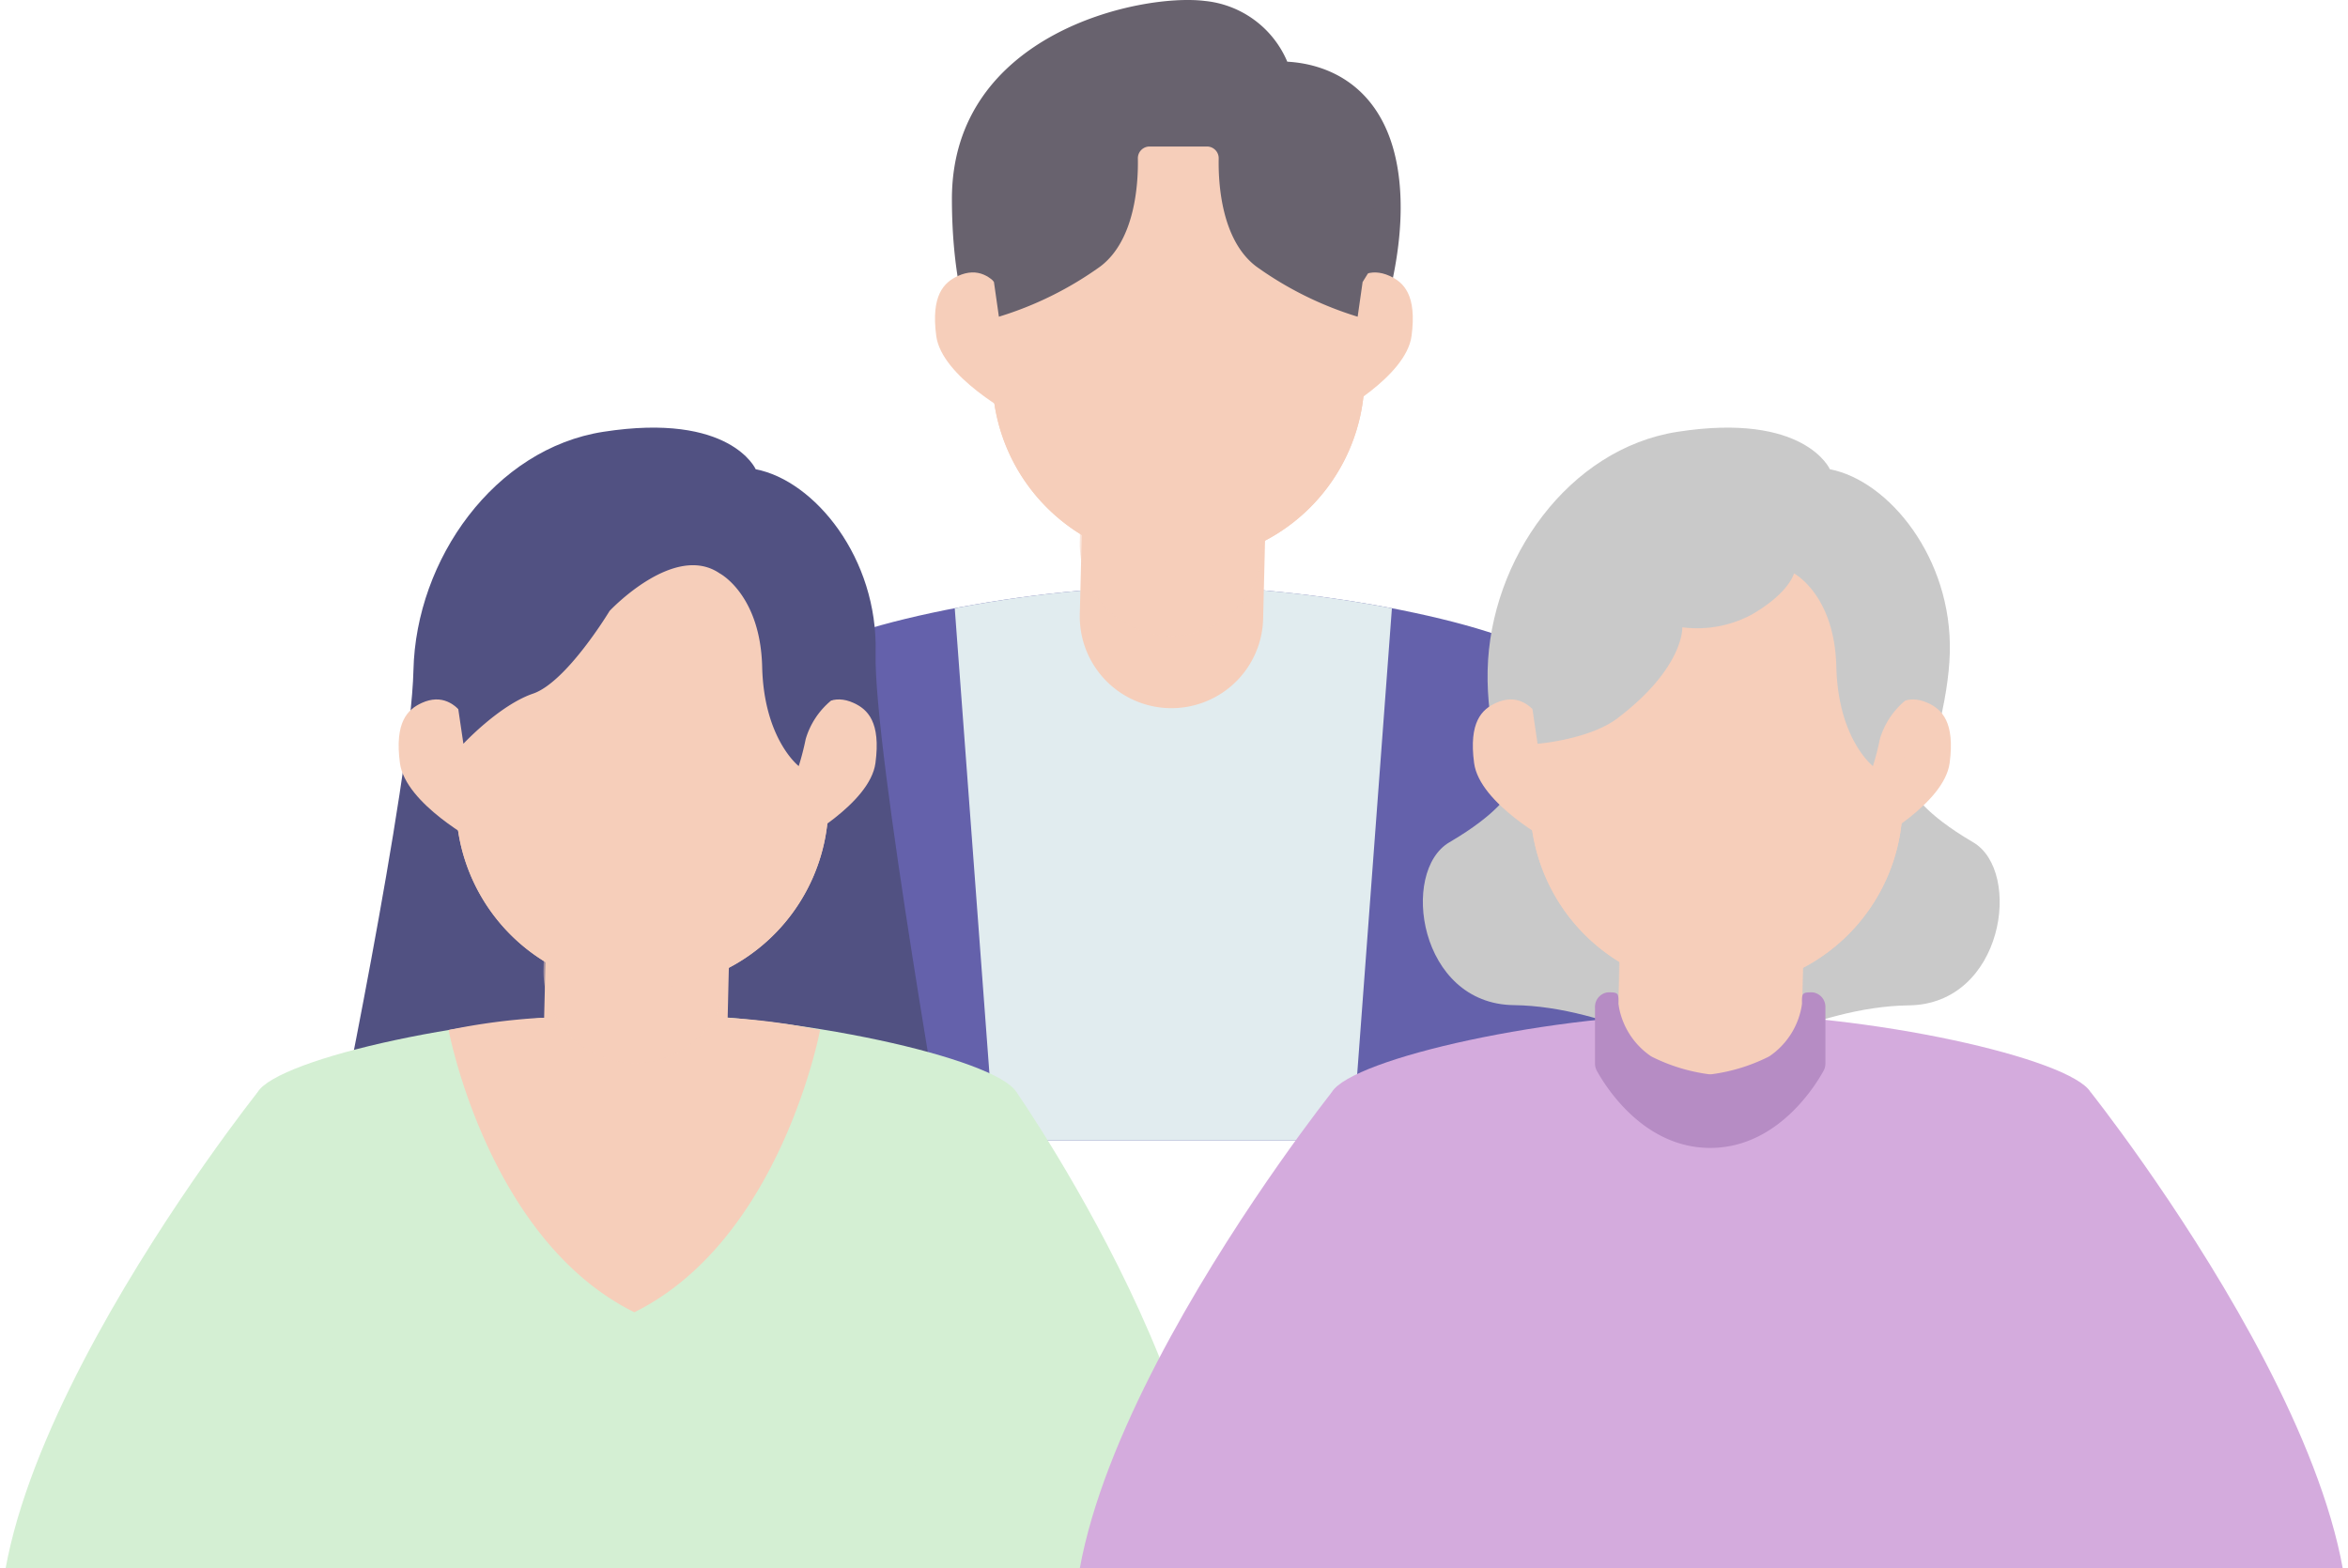
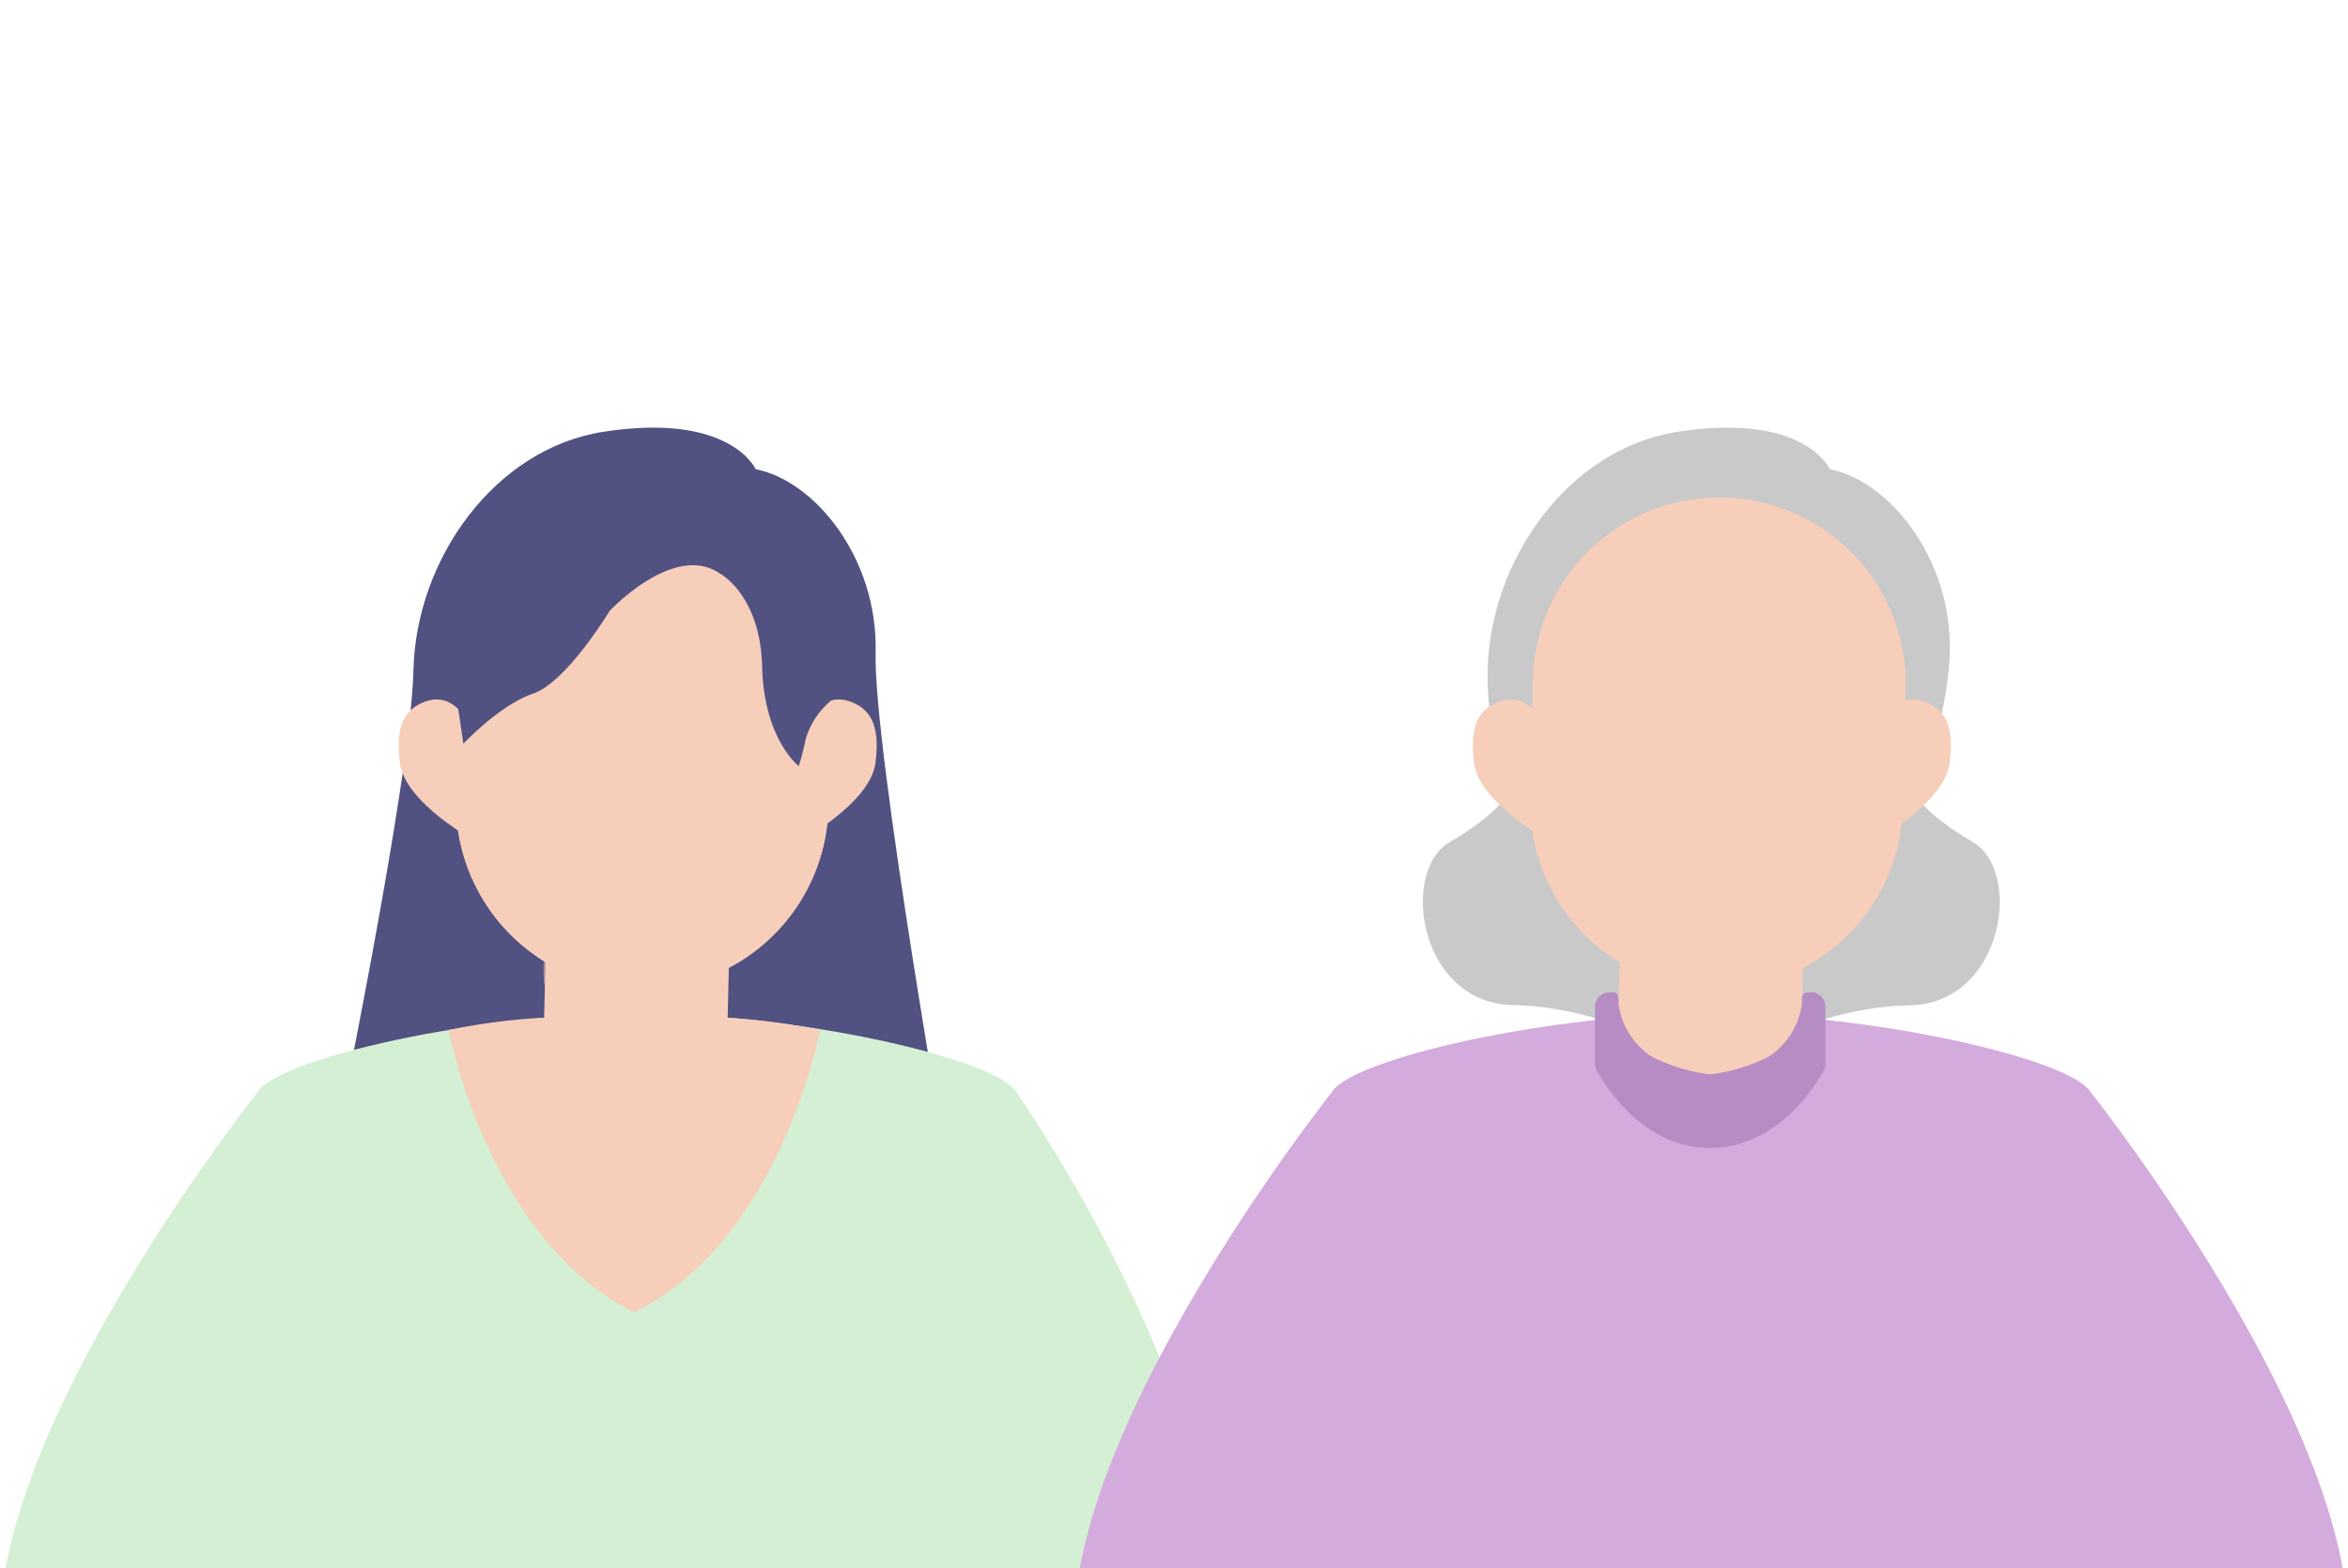
<svg xmlns="http://www.w3.org/2000/svg" width="164.666" height="110" viewBox="0 0 164.666 110">
  <defs>
    <clipPath id="clip-path">
-       <rect id="長方形_1937" data-name="長方形 1937" width="85.333" height="80" transform="translate(773 6515)" fill="#fff" stroke="#707070" stroke-width="1" />
-     </clipPath>
+       </clipPath>
    <clipPath id="clip-path-2">
      <rect id="長方形_1928" data-name="長方形 1928" width="85.074" height="106.667" fill="none" />
    </clipPath>
    <clipPath id="clip-path-4">
      <path id="パス_2999" data-name="パス 2999" d="M41.54,113.75c-1.457,2.354,1.465,60.034,1.465,60.034H93.24s2.923-57.681,1.465-60.034-15.388-5.51-26.583-5.51S43,111.4,41.54,113.75" transform="translate(-41.133 -108.24)" fill="none" />
    </clipPath>
    <clipPath id="clip-path-6">
      <rect id="長方形_1926" data-name="長方形 1926" width="13.117" height="17.112" fill="none" />
    </clipPath>
    <clipPath id="clip-path-7">
      <rect id="長方形_1935" data-name="長方形 1935" width="85.333" height="80" transform="translate(731 6546)" fill="#fff" stroke="#707070" stroke-width="1" />
    </clipPath>
    <clipPath id="clip-path-8">
      <rect id="長方形_1931" data-name="長方形 1931" width="84.885" height="106.667" fill="none" />
    </clipPath>
    <clipPath id="clip-path-10">
      <rect id="長方形_1929" data-name="長方形 1929" width="13.124" height="17.121" fill="none" />
    </clipPath>
    <clipPath id="clip-path-11">
      <rect id="長方形_1936" data-name="長方形 1936" width="89.333" height="80" transform="translate(815 6546)" fill="#fff" stroke="#707070" stroke-width="1" />
    </clipPath>
    <clipPath id="clip-path-12">
      <rect id="長方形_1934" data-name="長方形 1934" width="89.358" height="106.667" fill="none" />
    </clipPath>
  </defs>
  <g id="グループ_2332" data-name="グループ 2332" transform="translate(-725.167 -6680)">
    <g id="マスクグループ_70" data-name="マスクグループ 70" transform="translate(-8.166 165)" clip-path="url(#clip-path)">
      <g id="グループ_1959" data-name="グループ 1959" transform="translate(773 6515)">
        <g id="グループ_1958" data-name="グループ 1958" clip-path="url(#clip-path-2)">
          <g id="グループ_1950" data-name="グループ 1950">
            <g id="グループ_1949" data-name="グループ 1949" clip-path="url(#clip-path-2)">
              <path id="パス_2996" data-name="パス 2996" d="M94.821,4.33A7.028,7.028,0,0,0,89.045.067C84.566-.493,71.279,2.3,71.3,13.989c.014,10.012,3.542,13.5,3.542,13.5H99.554s3.384-6.815,3.211-13.433c-.187-7.127-4.234-9.519-7.944-9.729" transform="translate(-44.209 0)" fill="#68626e" />
              <path id="パス_2997" data-name="パス 2997" d="M94.7,113.749c-1.457-2.354-15.388-5.51-26.583-5.51S43,111.395,41.539,113.749,43,173.784,43,173.784H93.24S96.162,116.1,94.7,113.749" transform="translate(-25.505 -67.117)" fill="#6461ab" />
            </g>
          </g>
          <g id="グループ_1952" data-name="グループ 1952" transform="translate(15.627 41.123)">
            <g id="グループ_1951" data-name="グループ 1951" clip-path="url(#clip-path-4)">
              <path id="パス_2998" data-name="パス 2998" d="M86.826,102.115,71.3,103.322l4.967,66.664H97.389l4.967-66.664Z" transform="translate(-59.836 -104.442)" fill="#e1ecef" />
            </g>
          </g>
          <g id="グループ_1957" data-name="グループ 1957">
            <g id="グループ_1956" data-name="グループ 1956" clip-path="url(#clip-path-2)">
              <path id="パス_3000" data-name="パス 3000" d="M16.034,122.742S-6.507,152.864,1.862,165.894,24,159.9,24,159.9Z" transform="translate(0.001 -76.11)" fill="#6461ab" />
              <path id="パス_3001" data-name="パス 3001" d="M164.088,122.742s22.37,29.968,14,43-25.063,4.716-25.063,4.716Z" transform="translate(-94.888 -76.11)" fill="#6461ab" />
              <path id="パス_3002" data-name="パス 3002" d="M101.183,102.828h0a6.429,6.429,0,0,0,6.586-6.269l.258-10.526L95.17,85.718l-.258,10.525a6.431,6.431,0,0,0,6.271,6.586" transform="translate(-58.852 -53.152)" fill="#f6ceba" />
              <g id="グループ_1955" data-name="グループ 1955" transform="translate(36.058 27.491)" opacity="0.5" style="mix-blend-mode: multiply;isolation: isolate">
                <g id="グループ_1954" data-name="グループ 1954">
                  <g id="グループ_1953" data-name="グループ 1953" clip-path="url(#clip-path-6)">
                    <path id="パス_3003" data-name="パス 3003" d="M101.183,89.471h0a6.429,6.429,0,0,0,6.586-6.269l.258-10.526L95.17,72.361l-.258,10.525a6.431,6.431,0,0,0,6.271,6.586" transform="translate(-94.91 -72.361)" fill="#f6ceba" />
                  </g>
                </g>
              </g>
              <path id="パス_3004" data-name="パス 3004" d="M91.5,47.589h0a13.054,13.054,0,0,0,13.369-12.73l.2-8.314a13.053,13.053,0,1,0-26.1-.639l-.2,8.314A13.053,13.053,0,0,0,91.5,47.589" transform="translate(-48.841 -8.167)" fill="#f6ceba" />
-               <path id="パス_3005" data-name="パス 3005" d="M141.863,53.408V60.32s5.045-2.682,5.428-5.556-.544-3.765-1.533-4.214c-2.81-1.277-3.9,2.859-3.9,2.859" transform="translate(-87.966 -31.193)" fill="#f6ceba" />
              <path id="パス_3006" data-name="パス 3006" d="M73.7,53.408V60.32s-5.045-2.682-5.428-5.556S68.816,51,69.8,50.549c2.81-1.277,3.9,2.859,3.9,2.859" transform="translate(-42.279 -31.193)" fill="#f6ceba" />
              <path id="パス_3007" data-name="パス 3007" d="M91.5,47.589h0a13.054,13.054,0,0,0,13.369-12.73l.2-8.314a13.053,13.053,0,1,0-26.1-.639l-.2,8.314A13.053,13.053,0,0,0,91.5,47.589" transform="translate(-48.841 -8.167)" fill="#f6ceba" />
              <path id="パス_3008" data-name="パス 3008" d="M90,11.4h-.136c-6.935-.091-13.954,6.247-14.124,13.408l1.265,2.045.347,2.431a24.407,24.407,0,0,0,7.121-3.53c2.447-1.858,2.658-5.841,2.625-7.574a.821.821,0,0,1,.823-.835h4.022a.821.821,0,0,1,.823.835c-.033,1.734.178,5.716,2.625,7.574a24.407,24.407,0,0,0,7.121,3.53l.347-2.431,1.265-2.045c-.17-7.16-7.188-13.5-14.124-13.408" transform="translate(-46.966 -7.067)" fill="#68626e" />
            </g>
          </g>
        </g>
      </g>
    </g>
    <g id="マスクグループ_68" data-name="マスクグループ 68" transform="translate(-5.833 164)" clip-path="url(#clip-path-7)">
      <g id="グループ_1966" data-name="グループ 1966" transform="translate(731 6546)">
        <g id="グループ_1965" data-name="グループ 1965" clip-path="url(#clip-path-8)">
          <g id="グループ_1964" data-name="グループ 1964">
            <g id="グループ_1963" data-name="グループ 1963" clip-path="url(#clip-path-8)">
              <path id="パス_3012" data-name="パス 3012" d="M90.836,2.919S89.079-1.1,80.149.291c-7.622,1.184-13.14,8.936-13.316,16.732S61.04,51.747,61.04,51.747l43.469,1.49S99.071,22.455,99.246,15.8,94.954,3.708,90.836,2.919" transform="translate(-37.838 0)" fill="#515182" />
              <path id="パス_3013" data-name="パス 3013" d="M100.468,113.612c-1.458-2.355-15.4-5.513-26.6-5.513s-25.138,3.158-26.6,5.513,6.285,60.065,6.285,60.065H94.183s7.743-57.709,6.285-60.065" transform="translate(-29.193 -67.01)" fill="#d4efd3" />
              <path id="パス_3014" data-name="パス 3014" d="M18.083,122.6S-6.642,153.675,1.731,166.713s27.4-6.075,27.4-6.075Z" transform="translate(0 -76)" fill="#d4efd3" />
              <path id="パス_3015" data-name="パス 3015" d="M167.044,122.6s19,27.248,12.1,41.123c-7.939,15.967-24.653,5.464-24.653,5.464Z" transform="translate(-95.769 -76)" fill="#d4efd3" />
              <path id="パス_3016" data-name="パス 3016" d="M102.375,94.452h-.041c.1-4.266.209-8.559.209-8.559L89.68,85.578l-.217,8.874H89.2a44.546,44.546,0,0,0-6.435.853s2.744,14.711,13.025,19.8c10.28-5.092,13.025-19.8,13.025-19.8a44.546,44.546,0,0,0-6.435-.853" transform="translate(-51.303 -53.049)" fill="#f6ceba" />
              <g id="グループ_1962" data-name="グループ 1962" transform="translate(38.117 27.452)" opacity="0.5" style="mix-blend-mode: multiply;isolation: isolate">
                <g id="グループ_1961" data-name="グループ 1961">
                  <g id="グループ_1960" data-name="グループ 1960" clip-path="url(#clip-path-10)">
                    <path id="パス_3017" data-name="パス 3017" d="M106.556,89.34h0a6.432,6.432,0,0,0,6.59-6.273l.258-10.531-12.864-.315-.258,10.53a6.434,6.434,0,0,0,6.274,6.589" transform="translate(-100.28 -72.221)" fill="#f6ceba" />
                  </g>
                </g>
              </g>
              <path id="パス_3018" data-name="パス 3018" d="M96.876,47.466h0A13.06,13.06,0,0,0,110.252,34.73l.2-8.318a13.06,13.06,0,1,0-26.112-.639l-.2,8.318A13.059,13.059,0,0,0,96.876,47.466" transform="translate(-52.155 -8.079)" fill="#f6ceba" />
              <path id="パス_3019" data-name="パス 3019" d="M147.233,53.269v6.915s5.047-2.684,5.431-5.559-.544-3.767-1.533-4.217c-2.811-1.278-3.9,2.86-3.9,2.86" transform="translate(-91.268 -31.097)" fill="#f6ceba" />
              <path id="パス_3020" data-name="パス 3020" d="M79.071,53.269v6.915s-5.047-2.684-5.431-5.559.544-3.767,1.533-4.217c2.811-1.278,3.9,2.86,3.9,2.86" transform="translate(-45.594 -31.097)" fill="#f6ceba" />
              <path id="パス_3021" data-name="パス 3021" d="M96.876,47.466h0A13.06,13.06,0,0,0,110.252,34.73l.2-8.318a13.06,13.06,0,1,0-26.112-.639l-.2,8.318A13.059,13.059,0,0,0,96.876,47.466" transform="translate(-52.155 -8.079)" fill="#f6ceba" />
              <path id="パス_3022" data-name="パス 3022" d="M100.76,17.2s2.85,1.49,2.972,6.557,2.564,6.958,2.564,6.958a18.53,18.53,0,0,0,.488-1.892,5.534,5.534,0,0,1,1.778-2.7l1.377-.812c.177-7.211-6.883-13.878-14.093-14.054s-14.556,6.2-14.733,13.415l1.307,2.046.359,2.432s2.523-2.712,4.884-3.518,5.368-5.8,5.368-5.8,4.527-4.84,7.73-2.63" transform="translate(-50.281 -6.973)" fill="#515182" />
            </g>
          </g>
        </g>
      </g>
    </g>
    <g id="マスクグループ_69" data-name="マスクグループ 69" transform="translate(-14.5 164)" clip-path="url(#clip-path-11)">
      <g id="グループ_1973" data-name="グループ 1973" transform="translate(815 6546)">
        <g id="グループ_1972" data-name="グループ 1972" clip-path="url(#clip-path-12)">
          <g id="グループ_1971" data-name="グループ 1971">
            <g id="グループ_1970" data-name="グループ 1970" clip-path="url(#clip-path-12)">
              <path id="パス_3028" data-name="パス 3028" d="M100.276,2.919S98.519-1.1,89.589.291c-7.622,1.184-13.14,8.936-13.316,16.732s4.55,15.506,4.55,15.506h22.994s4.694-10.074,4.869-16.732-4.293-12.089-8.41-12.878" transform="translate(-47.278 0)" fill="#c9c9c9" />
              <path id="パス_3029" data-name="パス 3029" d="M70.331,67.474s-.664,1.406-4.141,3.44-2.149,11.347,4.518,11.424S84.555,86.7,84.555,86.7V68.314Z" transform="translate(-39.876 -41.827)" fill="#c9c9c9" />
              <path id="パス_3030" data-name="パス 3030" d="M131.767,67.474s.664,1.406,4.141,3.44,2.149,11.364-4.518,11.441-13.848,4.359-13.848,4.359v-18.4Z" transform="translate(-72.864 -41.827)" fill="#c9c9c9" />
              <path id="パス_3031" data-name="パス 3031" d="M100.1,113.612c-1.458-2.355-15.4-5.513-26.6-5.513s-25.138,3.158-26.6,5.513,1.466,60.065,1.466,60.065h50.26s2.924-57.709,1.466-60.065" transform="translate(-28.826 -67.01)" fill="#d4abdd" />
              <path id="パス_3032" data-name="パス 3032" d="M18.083,122.6S-6.642,153.675,1.731,166.713s25.743-5.247,25.743-5.247Z" transform="translate(0 -76)" fill="#d4abdd" />
              <path id="パス_3033" data-name="パス 3033" d="M174.791,122.6s24.726,31.073,16.352,44.111-24.153.805-24.153.805Z" transform="translate(-103.516 -76)" fill="#d4abdd" />
              <path id="パス_3034" data-name="パス 3034" d="M106.556,102.7h0a6.432,6.432,0,0,0,6.59-6.273l.258-10.531-12.864-.315-.258,10.53a6.434,6.434,0,0,0,6.274,6.589" transform="translate(-62.163 -53.049)" fill="#f6ceba" />
              <g id="グループ_1969" data-name="グループ 1969" transform="translate(38.117 31.053)" opacity="0.5" style="mix-blend-mode: multiply;isolation: isolate">
                <g id="グループ_1968" data-name="グループ 1968">
                  <g id="グループ_1967" data-name="グループ 1967" clip-path="url(#clip-path-10)">
-                     <path id="パス_3035" data-name="パス 3035" d="M106.556,98.813h0a6.432,6.432,0,0,0,6.59-6.273l.258-10.531-12.864-.315-.258,10.53a6.434,6.434,0,0,0,6.274,6.589" transform="translate(-100.28 -81.694)" fill="#f6ceba" />
-                   </g>
+                     </g>
                </g>
              </g>
              <path id="パス_3036" data-name="パス 3036" d="M111.274,104.215c-.655,0-.676.081-.659.8a5.333,5.333,0,0,1-2.247,3.657,1.4,1.4,0,0,1-.147.085,12.6,12.6,0,0,1-3.924,1.2.98.98,0,0,1-.241,0,12.6,12.6,0,0,1-3.924-1.2,1.4,1.4,0,0,1-.147-.085,5.333,5.333,0,0,1-2.247-3.657c.017-.716,0-.8-.659-.8a1.043,1.043,0,0,0-.157.012,1.023,1.023,0,0,0-.826,1.032v3.954a1.047,1.047,0,0,0,.129.506c.6,1.087,3.266,5.411,7.95,5.411s7.353-4.324,7.95-5.411a1.047,1.047,0,0,0,.129-.506v-3.954a1.023,1.023,0,0,0-.826-1.032,1.043,1.043,0,0,0-.157-.012" transform="translate(-59.571 -64.602)" fill="#b68cc4" />
              <path id="パス_3037" data-name="パス 3037" d="M96.876,47.466h0A13.06,13.06,0,0,0,110.252,34.73l.2-8.318a13.06,13.06,0,1,0-26.112-.639l-.2,8.318A13.059,13.059,0,0,0,96.876,47.466" transform="translate(-52.155 -8.079)" fill="#f6ceba" />
              <path id="パス_3038" data-name="パス 3038" d="M147.233,53.269v6.915s5.047-2.684,5.431-5.559-.544-3.767-1.533-4.217c-2.811-1.278-3.9,2.86-3.9,2.86" transform="translate(-91.268 -31.097)" fill="#f6ceba" />
              <path id="パス_3039" data-name="パス 3039" d="M79.071,53.269v6.915s-5.047-2.684-5.431-5.559.544-3.767,1.533-4.217c2.811-1.278,3.9,2.86,3.9,2.86" transform="translate(-45.594 -31.097)" fill="#f6ceba" />
              <path id="パス_3040" data-name="パス 3040" d="M96.876,47.466h0A13.06,13.06,0,0,0,110.252,34.73l.2-8.318a13.06,13.06,0,1,0-26.112-.639l-.2,8.318A13.059,13.059,0,0,0,96.876,47.466" transform="translate(-52.155 -8.079)" fill="#f6ceba" />
-               <path id="パス_3041" data-name="パス 3041" d="M92.928,20.982s.149,2.8-4.529,6.366c-1.985,1.512-5.621,1.8-5.621,1.8l-.359-2.433-1.306-2.046c.176-7.211,7.522-13.592,14.732-13.415s14.27,6.843,14.093,14.054l-1.376.813a5.534,5.534,0,0,0-1.778,2.7,18.5,18.5,0,0,1-.488,1.893s-2.442-1.893-2.564-6.959-2.972-6.557-2.972-6.557-.308,1.338-2.932,2.872a8.1,8.1,0,0,1-4.9.909" transform="translate(-50.281 -6.973)" fill="#c9c9c9" />
            </g>
          </g>
        </g>
      </g>
    </g>
  </g>
</svg>